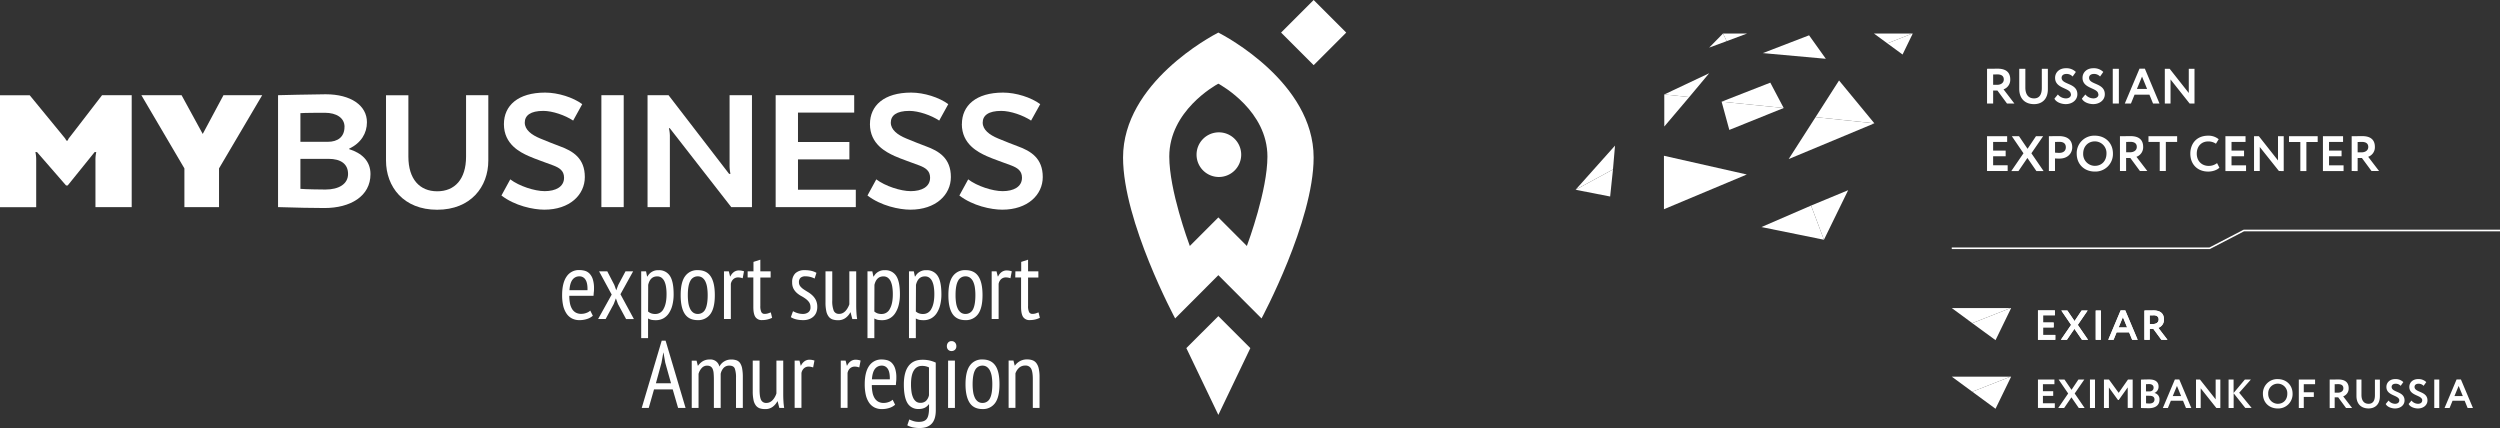
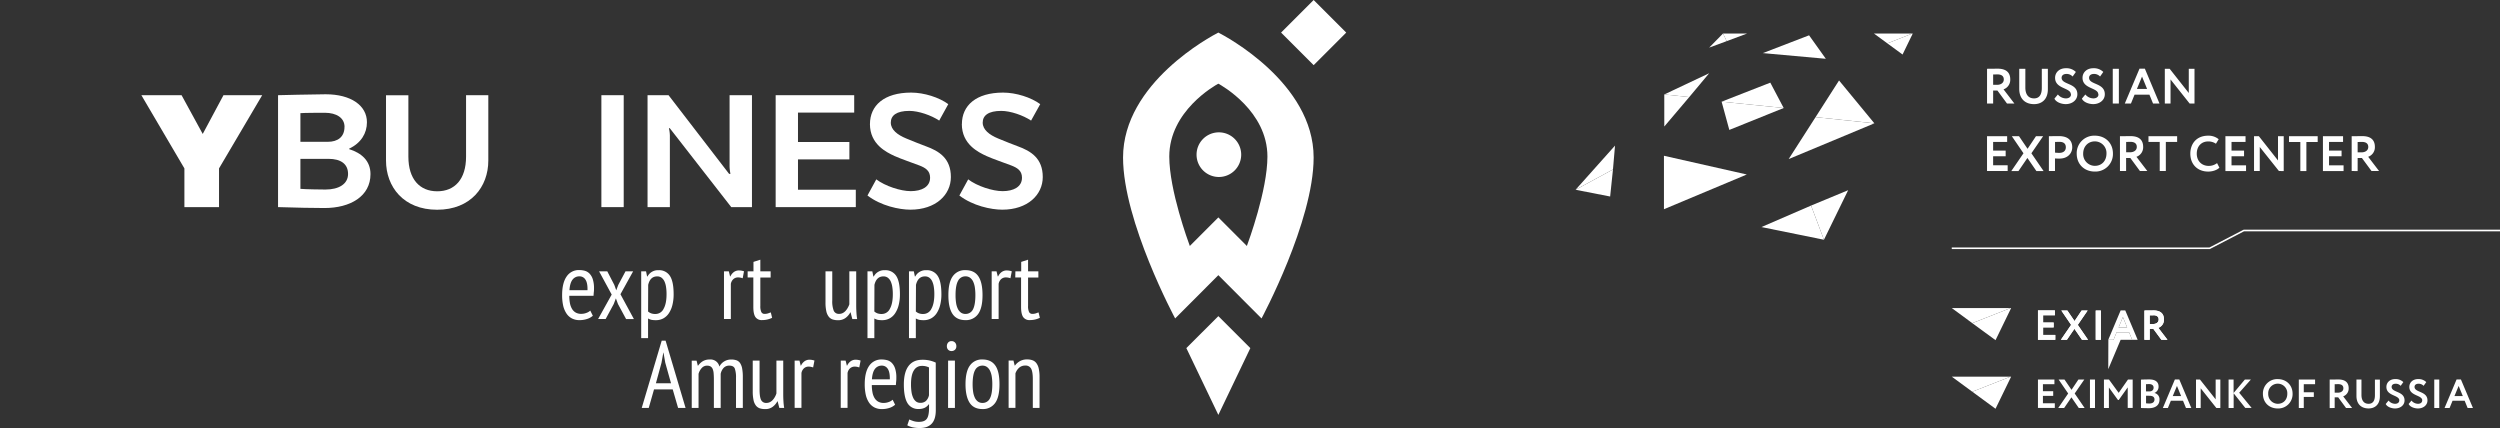
<svg xmlns="http://www.w3.org/2000/svg" viewBox="0 0 1547.88 265">
  <rect x="0" y="0" width="1547.88" height="265" fill="#333333" stroke="none" />
  <defs>
    <style>.cls-1,.cls-3{fill:#fff;}.cls-1{fill-rule:evenodd;}.cls-2{fill:none;stroke:#fff;stroke-miterlimit:10;}</style>
  </defs>
  <g id="Слой_2" data-name="Слой 2">
    <g id="Слой_1-2" data-name="Слой 1">
      <polygon class="cls-1" points="1081.73 20.76 1069.08 25.48 1066.81 20.75 1081.73 20.76 1081.73 20.76" />
      <polygon class="cls-1" points="1066.81 20.75 1069.07 25.48 1058.23 29.49 1066.81 20.75 1066.81 20.75" />
      <polygon class="cls-1" points="1120.09 21.86 1130.47 36.4 1091.47 32.88 1120.09 21.86 1120.09 21.86" />
      <polygon class="cls-1" points="1184.04 20.76 1168.55 26.86 1160.26 20.76 1184.04 20.76 1184.04 20.76" />
      <polygon class="cls-1" points="1058.23 45.35 1045.89 60.12 1030.45 58.47 1058.23 45.35 1058.23 45.35" />
      <polygon class="cls-1" points="1045.89 60.12 1030.45 78.33 1030.44 58.47 1045.89 60.12 1045.89 60.12" />
      <polygon class="cls-1" points="1184.28 20.76 1177.97 33.76 1168.55 26.86 1184.04 20.76 1184.28 20.76 1184.28 20.76" />
      <polygon class="cls-1" points="999.95 90.14 998.67 104.93 975.57 117.44 999.95 90.14 999.95 90.14" />
      <polygon class="cls-1" points="998.67 104.93 996.93 121.67 975.51 117.49 998.67 104.93 998.67 104.93" />
      <polygon class="cls-1" points="1138.65 49.82 1160.52 76.36 1124.12 72.52 1138.65 49.82 1138.65 49.82" />
      <polygon class="cls-1" points="1160.51 76.37 1107.45 98.49 1124.11 72.52 1160.51 76.37 1160.51 76.37" />
      <polygon class="cls-1" points="1081.53 108.04 1030.24 129.54 1030.24 96.44 1081.53 108.04 1081.53 108.04" />
      <polygon class="cls-1" points="1144.29 117.76 1129.3 148.44 1121.33 127.28 1144.29 117.76 1144.29 117.76" />
      <polygon class="cls-1" points="1121.33 127.28 1129.3 148.44 1090.59 140.58 1121.33 127.28 1121.33 127.28" />
      <polygon class="cls-1" points="1065.94 62.95 1096.09 51.17 1104.37 66.87 1065.94 62.95 1065.94 62.95" />
      <polygon class="cls-1" points="1065.94 62.95 1104.37 66.87 1070.71 80.44 1065.94 62.95 1065.94 62.95" />
      <polyline class="cls-2" points="1208.44 153.7 1368.13 153.7 1389.27 142.72 1547.88 142.72" />
      <polygon class="cls-1" points="1244.84 190.73 1221.13 200.07 1208.44 190.73 1244.84 190.73 1244.84 190.73" />
      <polygon class="cls-1" points="1245.2 190.73 1235.53 210.62 1221.13 200.07 1244.84 190.73 1245.2 190.73 1245.2 190.73" />
      <path class="cls-1" d="M1261.79,210.39h10.75v-3H1265v-4.69h6.53v-3H1265v-4.51h7.3v-3h-10.49v18.14Zm30.78-18.14h-3.73l-4.38,6.55-4.46-6.55h-3.73l6.07,8.89-6.35,9.25h3.73l4.66-6.82,4.69,6.82h3.74l-6.35-9.25,6.11-8.89Zm5,18.14h3.19V192.25h-3.19v18.14Zm7.83,0h3.21l1.89-4.64h7.75l1.89,4.64h3.4l-7.67-18.19H1313l-7.67,18.19Zm9-14.08,2.64,6.46h-5.31l2.67-6.46ZM1331,210.39V203.6h2.23l5,6.79H1342l-5.68-7.41a5.25,5.25,0,0,0,3.5-5.19c0-3.13-1.63-5.59-6.58-5.59l-5.52.05v18.14Zm2.17-15.21c2.6,0,3.37,1.21,3.37,2.64,0,1.86-1.63,2.8-3.47,2.8H1331v-5.39c.85,0,1.58,0,2.17,0Z" />
-       <path class="cls-1" d="M1261.79,210.39h10.75v-3H1265v-4.69h6.53v-3H1265v-4.51h7.3v-3h-10.49v18.14Zm30.78-18.14h-3.73l-4.38,6.55-4.46-6.55h-3.73l6.07,8.89-6.35,9.25h3.73l4.66-6.82,4.69,6.82h3.74l-6.35-9.25,6.11-8.89Zm5,18.14h3.19V192.25h-3.19v18.14Zm7.83,0h3.21l1.89-4.64h7.75l1.89,4.64h3.4l-7.67-18.19H1313l-7.67,18.19Zm9-14.08,2.64,6.46h-5.31l2.67-6.46ZM1331,210.39V203.6h2.23l5,6.79H1342l-5.68-7.41a5.25,5.25,0,0,0,3.5-5.19c0-3.13-1.63-5.59-6.58-5.59l-5.52.05v18.14Zm2.17-15.21c2.6,0,3.37,1.21,3.37,2.64,0,1.86-1.63,2.8-3.47,2.8H1331v-5.39c.85,0,1.58,0,2.17,0Z" />
+       <path class="cls-1" d="M1261.79,210.39h10.75v-3H1265v-4.69h6.53v-3H1265v-4.51h7.3v-3h-10.49v18.14Zm30.78-18.14h-3.73l-4.38,6.55-4.46-6.55h-3.73l6.07,8.89-6.35,9.25h3.73l4.66-6.82,4.69,6.82h3.74l-6.35-9.25,6.11-8.89Zm5,18.14h3.19V192.25h-3.19v18.14Zm7.83,0h3.21l1.89-4.64h7.75l1.89,4.64h3.4H1313l-7.67,18.19Zm9-14.08,2.64,6.46h-5.31l2.67-6.46ZM1331,210.39V203.6h2.23l5,6.79H1342l-5.68-7.41a5.25,5.25,0,0,0,3.5-5.19c0-3.13-1.63-5.59-6.58-5.59l-5.52.05v18.14Zm2.17-15.21c2.6,0,3.37,1.21,3.37,2.64,0,1.86-1.63,2.8-3.47,2.8H1331v-5.39c.85,0,1.58,0,2.17,0Z" />
      <polygon class="cls-1" points="1244.84 233.2 1221.13 242.53 1208.44 233.2 1244.84 233.2 1244.84 233.2" />
      <polygon class="cls-1" points="1245.2 233.2 1235.53 253.09 1221.13 242.53 1244.84 233.2 1245.2 233.2 1245.2 233.2" />
      <path class="cls-1" d="M1261.79,252.58h10.45v-2.89h-7.36v-4.57h6.36v-2.89h-6.36v-4.37H1272V235h-10.2v17.61ZM1290.46,235h-3.62l-4.26,6.36-4.34-6.36h-3.63l5.9,8.63-6.17,9H1278l4.53-6.62,4.56,6.62h3.63l-6.17-9,5.94-8.63Zm3.56,17.61h3.1V235H1294v17.61Zm8.62,0h3.09V239.92l5.62,7.75h.46l5.57-7.82v12.73h3.07V235h-2.92l-5.75,8.23-6-8.23h-3.12v17.61Zm22.95,0c1,.07,3.3.12,4.92.12,3.73,0,6.55-1.66,6.55-5.29a3.94,3.94,0,0,0-3.1-4.11v-.05a4.13,4.13,0,0,0,2.52-4c0-2.45-1.59-4.36-5.8-4.36-1.76,0-4.1.07-5.09.12v17.57Zm5.3-7.56c1.94,0,3.07.75,3.07,2.24,0,1.66-1.13,2.55-3.23,2.55a17.28,17.28,0,0,1-2-.13V245Zm-.26-7.24c1.67,0,2.78.76,2.78,2.2,0,1.61-1.19,2.34-2.63,2.34h-2.09v-4.46c.56-.05,1.24-.08,1.94-.08Zm8.5,14.82h3.12l1.84-4.51h7.53l1.84,4.51h3.31l-7.46-17.69h-2.73l-7.45,17.69Zm8.74-13.68,2.57,6.27h-5.17l2.6-6.27Zm26.86,13.68V235h-2.9v12.25l-9.7-12.25h-2.47v17.61h2.9v-12.2l9.7,12.2Zm5.14,0h3.1V243.5l7.21,9.08h3.93l-7.71-9.41,7.25-8.2h-3.72l-7,8.35V235h-3.1v17.61Zm21.22-8.82c0,5.5,3.93,9.1,9.17,9.1a8.88,8.88,0,0,0,9.2-9.1c0-5.49-4-9.09-9.2-9.09a8.86,8.86,0,0,0-9.17,9.09Zm3.28,0a5.92,5.92,0,1,1,11.82,0c0,3.48-2.22,6.2-5.93,6.2a6,6,0,0,1-5.89-6.2Zm18.92,8.82h3.1v-6.85h6.22v-2.9h-6.22v-5h7V235h-10.08v17.61Zm22.23,0V246h2.17l4.86,6.6h3.75l-5.51-7.2a5.11,5.11,0,0,0,3.4-5c0-3.06-1.59-5.45-6.4-5.45l-5.37.05v17.64Zm2.11-14.79c2.52,0,3.28,1.18,3.28,2.57,0,1.82-1.58,2.72-3.38,2.72h-2v-5.24c.83,0,1.53-.05,2.11-.05Zm25.88-2.82h-3.07v9.68c0,3.43-1.26,5.31-3.93,5.31-3,0-4.41-2.21-4.41-5.51V235H1459v10.14c0,5.15,3.12,7.75,7.51,7.75,3.71,0,7-2.19,7-7.58V235Zm12,12.92c0,1.34-1.11,2.07-2.57,2.07a5.3,5.3,0,0,1-4.06-2l-1.76,2.12c.86,1.79,3.5,2.77,5.77,2.77,3.3,0,5.89-2,5.89-5,0-5.87-8-4.71-8-8.37,0-1.16.93-1.94,2.47-1.94a4.06,4.06,0,0,1,3.12,1.31l1.66-2.32a6.79,6.79,0,0,0-5-1.88c-3.42,0-5.49,2.21-5.49,4.86,0,5.74,8,4.89,8,8.36Zm14.19,0c0,1.34-1.11,2.07-2.57,2.07a5.28,5.28,0,0,1-4.06-2l-1.76,2.12c.85,1.79,3.5,2.77,5.77,2.77,3.3,0,5.89-2,5.89-5,0-5.87-8-4.71-8-8.37,0-1.16.94-1.94,2.48-1.94a4.08,4.08,0,0,1,3.12,1.31l1.66-2.32a6.79,6.79,0,0,0-5-1.88c-3.43,0-5.49,2.21-5.49,4.86,0,5.74,8,4.89,8,8.36Zm7.48,4.69h3.1V235h-3.1v17.61Zm6.35,0h3.13l1.84-4.51H1526l1.84,4.51h3.3l-7.46-17.69H1521l-7.46,17.69Zm8.75-13.68,2.57,6.27h-5.17l2.6-6.27Z" />
      <path class="cls-1" d="M1230.28,105.88h12.77v-3.54h-9V96.77h7.76V93.24h-7.76V87.88h8.68V84.34h-12.46v21.54ZM1265,84.34h-4.43l-5.2,7.79-5.29-7.79h-4.44l7.2,10.56-7.53,11h4.43l5.53-8.09,5.57,8.09h4.44l-7.54-11L1265,84.34Zm7.35,21.54V98.1c.92.09,2.15.09,2.8.09,5.14,0,7.88-3.32,7.88-7s-2-6.92-8.34-6.92c-1.51,0-4.92.06-6.12.06v21.54Zm2.71-18.06c2.58,0,4,1.11,4,3.35,0,2.41-1.76,3.48-4,3.48-.86,0-1.79-.06-2.68-.15V87.88c1,0,1.94-.06,2.71-.06Zm10.74,7.29c0,6.71,4.8,11.11,11.2,11.11a10.85,10.85,0,0,0,11.23-11.11c0-6.71-4.83-11.11-11.23-11.11a10.83,10.83,0,0,0-11.2,11.11Zm4,0c0-4.46,3.07-7.57,7.2-7.57a7.2,7.2,0,0,1,7.23,7.57c0,4.25-2.71,7.57-7.23,7.57a7.28,7.28,0,0,1-7.2-7.57Zm26.58,10.77V97.82H1319l5.94,8.06h4.58l-6.74-8.8a6.22,6.22,0,0,0,4.16-6.15c0-3.72-1.94-6.65-7.82-6.65-.61,0-5.35.06-6.55.06v21.54ZM1319,87.82c3.07,0,4,1.45,4,3.14,0,2.21-1.94,3.32-4.13,3.32h-2.46v-6.4c1,0,1.88-.06,2.59-.06Zm11.2.06h7v18h3.78v-18h7V84.34h-17.75v3.54ZM1372.68,101a8.37,8.37,0,0,1-5.11,1.72c-4.4,0-7.44-3.07-7.44-7.57,0-4.67,3-7.57,7-7.57A8.14,8.14,0,0,1,1372,89l1.7-2.8a9.83,9.83,0,0,0-6.56-2.19c-7.11,0-11,4.93-11,11.11,0,6.71,4.52,11.11,11.1,11.11,2.8,0,5.54-1,6.9-2.43l-1.45-2.83Zm5.2,4.92h12.77v-3.54h-9V96.77h7.76V93.24h-7.76V87.88h8.68V84.34h-12.46v21.54Zm36.09,0V84.34h-3.54v15l-11.84-15h-3v21.54h3.54V91L1411,105.88Zm3.29-18h7v18H1428v-18h7V84.34h-17.76v3.54Zm21,18h12.77v-3.54h-9V96.77h7.76V93.24h-7.76V87.88h8.68V84.34h-12.46v21.54Zm21.48,0V97.82h2.64l5.94,8.06H1473l-6.74-8.8a6.22,6.22,0,0,0,4.15-6.15c0-3.72-1.94-6.65-7.81-6.65-.62,0-5.36.06-6.56.06v21.54Zm2.58-18.06c3.08,0,4,1.45,4,3.14,0,2.21-1.94,3.32-4.12,3.32h-2.46v-6.4c1,0,1.87-.06,2.58-.06Z" />
      <path class="cls-1" d="M1234.06,64.12V56.06h2.65l5.94,8.06h4.58l-6.74-8.8a6.23,6.23,0,0,0,4.16-6.16c0-3.72-1.94-6.64-7.82-6.64-.61,0-5.35.06-6.55.06V64.12Zm2.59-18.06c3.07,0,4,1.44,4,3.13,0,2.22-1.94,3.33-4.12,3.33h-2.47v-6.4c1,0,1.88-.06,2.59-.06Zm31.29-3.48h-3.75V54.43c0,4.18-1.54,6.49-4.8,6.49-3.73,0-5.39-2.71-5.39-6.74V42.58h-3.78V55c0,6.31,3.81,9.48,9.17,9.48,4.52,0,8.55-2.68,8.55-9.27V42.58Zm14.34,15.81c0,1.64-1.36,2.53-3.14,2.53a6.48,6.48,0,0,1-5-2.43L1272,61.07c1,2.19,4.28,3.39,7,3.39,4,0,7.2-2.47,7.2-6.1,0-7.17-9.75-5.75-9.75-10.21,0-1.42,1.13-2.37,3-2.37a5,5,0,0,1,3.82,1.6l2-2.83a8.28,8.28,0,0,0-6.16-2.31c-4.18,0-6.7,2.71-6.7,5.94,0,7,9.75,6,9.75,10.21Zm17,0c0,1.64-1.35,2.53-3.13,2.53a6.5,6.5,0,0,1-5-2.43l-2.15,2.58c1,2.19,4.27,3.39,7,3.39,4,0,7.2-2.47,7.2-6.1,0-7.17-9.75-5.75-9.75-10.21,0-1.42,1.14-2.37,3-2.37a5,5,0,0,1,3.81,1.6l2-2.83a8.26,8.26,0,0,0-6.15-2.31c-4.19,0-6.71,2.71-6.71,5.94,0,7,9.75,6,9.75,10.21Zm8.84,5.73h3.78V42.58h-3.78V64.12Zm7.44,0h3.82l2.24-5.51h9.2l2.25,5.51h4L1328,42.52h-3.32l-9.11,21.6Zm10.68-16.71,3.14,7.66h-6.31l3.17-7.66Zm32.49,16.71V42.58h-3.54v15l-11.84-15h-3V64.12h3.54V49.19l11.84,14.93Z" />
      <polygon class="cls-3" points="734.53 215.53 754.34 256.89 774.15 215.53 754.34 195.74 734.53 215.53" />
      <path class="cls-3" d="M754.34,20.16c-4.19,2.15-59,31.11-59,77.39,0,39.58,32.26,99.61,32.26,99.61l26.74-26.79,26.74,26.79s32.26-60,32.26-99.61c0-46.28-54.81-75.24-59-77.39M772,152.3l-17.66-17.69L736.68,152.3c-.9-2.46-12.72-34.47-12.72-55.36,0-28.18,28.25-44,30.38-45.13,2.13,1.16,30.39,17,30.39,45.13,0,20.89-11.83,52.9-12.73,55.36" />
      <rect class="cls-3" x="799.08" y="5.91" width="28.52" height="28.52" transform="translate(223.97 581.03) rotate(-45)" />
      <path class="cls-3" d="M768.49,95.76a13.82,13.82,0,1,1-13.82-13.82,13.82,13.82,0,0,1,13.82,13.82" />
-       <path class="cls-3" d="M312,76.86c0-11.52,8.74-19.53,25.5-19.53,8.1,0,17.36,3,23,7.15l-5.63,10.18c-4.93-3.28-12.76-6-18.5-6-7.91,0-11.46,2.82-11.46,7.26s4.18,7.58,9.46,9.78c4.85,2,8.93,3.64,12.19,4.83,8.27,3,15.54,7.5,15.54,19.08,0,11-9.32,20.21-25.06,20.21-6.89,0-18.33-2.41-26.57-8.77l5.46-10c5.51,4.18,15.09,7.3,21.31,7.3,6.72,0,12-2.61,12-8.32,0-4.43-3-6.17-6.68-7.6s-11.29-4-15.32-5.83C322.12,94.29,312,89.39,312,76.86" />
      <path class="cls-3" d="M538.63,76.86c0-11.52,8.74-19.53,25.5-19.53,8.1,0,17.36,3,23,7.15l-5.62,10.18c-4.93-3.28-12.76-6-18.5-6-7.92,0-11.47,2.82-11.47,7.26s4.18,7.58,9.46,9.78c4.85,2,8.94,3.64,12.19,4.83,8.27,3,15.55,7.5,15.55,19.08,0,11-9.33,20.21-25.07,20.21-6.89,0-18.33-2.41-26.57-8.77l5.46-10c5.51,4.18,15.09,7.3,21.31,7.3,6.72,0,12-2.61,12-8.32,0-4.43-3-6.17-6.68-7.6s-11.3-4-15.32-5.83c-5.08-2.36-15.25-7.26-15.25-19.79" />
      <path class="cls-3" d="M595.56,76.86c0-11.52,8.75-19.53,25.5-19.53,8.1,0,17.36,3,23,7.15L638.4,74.66c-4.93-3.28-12.76-6-18.5-6-7.92,0-11.46,2.82-11.46,7.26s4.18,7.58,9.45,9.78c4.85,2,8.94,3.64,12.19,4.83,8.27,3,15.55,7.5,15.55,19.08,0,11-9.33,20.21-25.07,20.21-6.89,0-18.33-2.41-26.56-8.77l5.46-10c5.5,4.18,15.09,7.3,21.31,7.3,6.71,0,12-2.61,12-8.32,0-4.43-3-6.17-6.68-7.6s-11.29-4-15.32-5.83c-5.08-2.36-15.25-7.26-15.25-19.79" />
      <polygon class="cls-3" points="494.07 117.47 494.07 98.69 525.9 98.69 525.9 87.92 494.07 87.92 494.07 69.71 528.88 69.71 528.88 58.94 480.25 58.94 480.25 128.24 529.87 128.24 529.87 117.47 494.07 117.47" />
      <rect class="cls-3" x="372.35" y="58.94" width="13.82" height="69.3" />
      <path class="cls-3" d="M302.38,58.94H288.56V97c0,14-7,21.44-17.86,21.44S252.85,110.92,252.85,97h0v-38H239V99.4h0c0,16.25,10.83,30.46,31.66,30.46s31.68-14.21,31.68-30.42V58.94Z" />
      <path class="cls-3" d="M216.14,92.28v-.19c7.42-3.57,11.05-9.54,11.05-16.42,0-10.3-9.83-17.3-25.57-17.3-6.84,0-29.47.57-29.47.57v69.29c12.79.36,20.36.57,28.77.57,16,0,28.47-7.28,28.47-21,0-8.35-5.67-13.1-13.25-15.48m-2.85-13.74c0,6.27-4.26,9.22-10.3,9.22H186V70.06c2.18-.2,12.21-.24,15.09-.24,7.27,0,12.23,3.18,12.23,8.72m-11.82,38.81c-2.58,0-12.72-.14-15.5-.43V98.35h17.42c7.62,0,12.08,3.19,12.08,9.35s-5.59,9.65-14,9.65" />
      <path class="cls-3" d="M451.72,58.94v44a26.74,26.74,0,0,0,.54,4.73h-.82L413.93,58.94h-13v69.3h13.82V83.87a23.1,23.1,0,0,0-.58-4.48h.54l38.05,48.85h12.82V58.94Z" />
-       <path class="cls-3" d="M63.19,58.94S43.77,84.19,43,85.14A4.16,4.16,0,0,0,42,87h-1a6.18,6.18,0,0,0-1.11-1.82c-1.37-1.69-21.49-26.2-21.49-26.2H0v69.3H22.41V99.15a21.77,21.77,0,0,0-.5-5h1l18,20.69h1l16.7-20.69h1a21.05,21.05,0,0,0-.51,5v29.09H81.54V58.94Z" />
      <polygon class="cls-3" points="138.36 58.94 125.52 82.94 112.42 58.94 87.53 58.94 114.17 104.27 114.17 128.24 135.61 128.24 135.61 104.27 162.34 58.94 138.36 58.94" />
      <path class="cls-3" d="M367.06,195.5a9.74,9.74,0,0,1-3.61,2,14.63,14.63,0,0,1-4.61.71,10,10,0,0,1-4.81-1.09,9.17,9.17,0,0,1-3.37-3.13,14.76,14.76,0,0,1-2-4.88,30.14,30.14,0,0,1-.62-6.38c0-5,.93-8.88,2.78-11.52a9,9,0,0,1,7.86-4,13.58,13.58,0,0,1,3.28.41,6.64,6.64,0,0,1,2.92,1.65,8.87,8.87,0,0,1,2.1,3.49,17.89,17.89,0,0,1,.8,5.85c0,.67,0,1.39-.1,2.15s-.12,1.57-.2,2.4h-15a23.31,23.31,0,0,0,.41,4.61,10.61,10.61,0,0,0,1.3,3.51,6.32,6.32,0,0,0,2.27,2.24,6.79,6.79,0,0,0,3.46.8,8.79,8.79,0,0,0,3.16-.59,6.52,6.52,0,0,0,2.39-1.42Zm-3.31-15.84c.08-2.95-.34-5.12-1.24-6.49a4.25,4.25,0,0,0-3.73-2.07,5.16,5.16,0,0,0-4.31,2.07c-1.06,1.37-1.69,3.54-1.89,6.49Z" />
      <path class="cls-3" d="M378.73,182.38,370.93,168H376l4.37,8.44,1.18,3.31,1.24-3.31,4.49-8.44H392l-7.85,14.18,8.32,15.35h-4.84l-5-9.27-1.3-3.54L380,188.23l-5,9.27h-4.67Z" />
      <path class="cls-3" d="M397,168h3l.65,3.19h.24a7.31,7.31,0,0,1,6.85-3.9,7.86,7.86,0,0,1,7,3.48q2.34,3.49,2.34,11.41a27,27,0,0,1-.77,6.7,16.08,16.08,0,0,1-2.19,5.08,9.69,9.69,0,0,1-3.45,3.19,9.41,9.41,0,0,1-4.52,1.09,14.82,14.82,0,0,1-2.72-.2,8,8,0,0,1-2.18-.86v12.17H397Zm4.26,24.87a6.59,6.59,0,0,0,1.86,1.12,7.39,7.39,0,0,0,2.74.41,5.54,5.54,0,0,0,5-3.19c1.22-2.12,1.83-5.16,1.83-9.09a27.86,27.86,0,0,0-.32-4.49,12.5,12.5,0,0,0-1-3.46,6.14,6.14,0,0,0-1.8-2.25,4.46,4.46,0,0,0-2.69-.79q-4.32,0-5.55,5.25Z" />
-       <path class="cls-3" d="M421.44,182.73q0-8,2.75-11.72a9.1,9.1,0,0,1,7.82-3.75c3.63,0,6.29,1.28,8,3.84s2.57,6.44,2.57,11.63q0,8-2.78,11.76a9.17,9.17,0,0,1-7.8,3.72q-5.43,0-8-3.84T421.44,182.73Zm4.43,0a32.38,32.38,0,0,0,.32,4.73,12.75,12.75,0,0,0,1.07,3.66,6.12,6.12,0,0,0,1.92,2.4,4.7,4.7,0,0,0,2.83.85,5,5,0,0,0,4.61-2.74c1-1.84,1.54-4.8,1.54-8.9a31.09,31.09,0,0,0-.33-4.69,13.1,13.1,0,0,0-1.06-3.69,6.2,6.2,0,0,0-1.92-2.4,4.73,4.73,0,0,0-2.84-.85,5,5,0,0,0-4.57,2.78Q425.87,176.65,425.87,182.73Z" />
      <path class="cls-3" d="M448.26,168h3l.77,3.13h.18a7.11,7.11,0,0,1,2.15-2.69,5.31,5.31,0,0,1,3.22-1,10.3,10.3,0,0,1,3.07.54l-.82,4.31a8.33,8.33,0,0,0-2.72-.53,4.34,4.34,0,0,0-3.07,1.09,5.2,5.2,0,0,0-1.54,2.93V197.5h-4.25Z" />
      <path class="cls-3" d="M462.9,168h3.61v-5.85l4.25-1.36V168h6.38v3.84h-6.38v17.6a8.44,8.44,0,0,0,.62,3.75,2.13,2.13,0,0,0,2,1.15,7.18,7.18,0,0,0,2-.26c.57-.18,1.19-.41,1.86-.68l.82,3.37a13.8,13.8,0,0,1-6.14,1.41,4.66,4.66,0,0,1-4.22-1.91q-1.27-1.92-1.27-6.24V171.81H462.9Z" />
-       <path class="cls-3" d="M491,192.66a12.63,12.63,0,0,0,2.81,1.21,11,11,0,0,0,3.33.5,5.43,5.43,0,0,0,3.31-1,3.63,3.63,0,0,0,1.36-3.18,5.23,5.23,0,0,0-.82-3,9.44,9.44,0,0,0-2.1-2.14,22.18,22.18,0,0,0-2.75-1.74,15.2,15.2,0,0,1-2.75-1.91,9.69,9.69,0,0,1-2.09-2.65,8.15,8.15,0,0,1-.83-3.89,7.43,7.43,0,0,1,2-5.68,8.08,8.08,0,0,1,5.76-1.91,17.22,17.22,0,0,1,4.19.44,11.71,11.71,0,0,1,3.08,1.21l-1.13,3.55a12,12,0,0,0-2.6-1,12.17,12.17,0,0,0-3-.38,4.52,4.52,0,0,0-3.1.88,3.59,3.59,0,0,0-1,2.78,3.91,3.91,0,0,0,.83,2.51,9.22,9.22,0,0,0,2.1,1.89c.84.57,1.76,1.15,2.75,1.74a15.34,15.34,0,0,1,2.74,2.1,10,10,0,0,1,2.1,2.9,9.55,9.55,0,0,1,.83,4.22,9.27,9.27,0,0,1-.53,3.13,6.92,6.92,0,0,1-1.63,2.57,8,8,0,0,1-2.72,1.74,10.07,10.07,0,0,1-3.81.65,17.43,17.43,0,0,1-4.49-.5,11.3,11.3,0,0,1-3.19-1.33Z" />
      <path class="cls-3" d="M515.3,168V186a16.07,16.07,0,0,0,.92,6.41,3.36,3.36,0,0,0,3.33,1.92,4.71,4.71,0,0,0,2.22-.5,6,6,0,0,0,1.74-1.33,9.12,9.12,0,0,0,1.36-1.89,12.64,12.64,0,0,0,1-2.18V168h4.25v21.14q0,2.13.15,4.41a38,38,0,0,0,.44,4h-3l-1.07-4.13h-.17a10.16,10.16,0,0,1-2.9,3.4,7.56,7.56,0,0,1-4.72,1.44,10.29,10.29,0,0,1-3.31-.47,5.17,5.17,0,0,1-2.42-1.71,8.31,8.31,0,0,1-1.51-3.4,24.74,24.74,0,0,1-.5-5.52V168Z" />
      <path class="cls-3" d="M537.1,168h3l.65,3.19H541a7.3,7.3,0,0,1,6.85-3.9,7.86,7.86,0,0,1,7,3.48q2.34,3.49,2.34,11.41a27,27,0,0,1-.77,6.7,16.31,16.31,0,0,1-2.19,5.08,9.61,9.61,0,0,1-3.45,3.19,9.41,9.41,0,0,1-4.52,1.09,14.9,14.9,0,0,1-2.72-.2,8.17,8.17,0,0,1-2.19-.86v12.17H537.1Zm4.25,24.87a6.78,6.78,0,0,0,1.87,1.12,7.39,7.39,0,0,0,2.74.41,5.56,5.56,0,0,0,5-3.19c1.22-2.12,1.83-5.16,1.83-9.09a27.79,27.79,0,0,0-.33-4.49,12.5,12.5,0,0,0-1-3.46,6,6,0,0,0-1.81-2.25,4.41,4.41,0,0,0-2.68-.79q-4.32,0-5.56,5.25Z" />
      <path class="cls-3" d="M562.8,168h3l.65,3.19h.24a7.3,7.3,0,0,1,6.85-3.9,7.87,7.87,0,0,1,7,3.48q2.33,3.49,2.33,11.41a26.58,26.58,0,0,1-.77,6.7,16.3,16.3,0,0,1-2.18,5.08,9.72,9.72,0,0,1-3.46,3.19,9.38,9.38,0,0,1-4.52,1.09,14.9,14.9,0,0,1-2.72-.2,8.24,8.24,0,0,1-2.18-.86v12.17H562.8Zm4.25,24.87a6.73,6.73,0,0,0,1.86,1.12,7.45,7.45,0,0,0,2.75.41,5.54,5.54,0,0,0,5-3.19c1.22-2.12,1.83-5.16,1.83-9.09a29.05,29.05,0,0,0-.32-4.49,12.16,12.16,0,0,0-1-3.46,5.94,5.94,0,0,0-1.8-2.25,4.44,4.44,0,0,0-2.69-.79q-4.3,0-5.55,5.25Z" />
      <path class="cls-3" d="M587.2,182.73q0-8,2.74-11.72a9.12,9.12,0,0,1,7.83-3.75q5.43,0,8,3.84t2.56,11.63q0,8-2.77,11.76a9.18,9.18,0,0,1-7.8,3.72q-5.43,0-8-3.84T587.2,182.73Zm4.43,0a31,31,0,0,0,.32,4.73,12.75,12.75,0,0,0,1.06,3.66,6.31,6.31,0,0,0,1.92,2.4,4.71,4.71,0,0,0,2.84.85,5,5,0,0,0,4.61-2.74c1-1.84,1.53-4.8,1.53-8.9a32.51,32.51,0,0,0-.32-4.69,13.1,13.1,0,0,0-1.06-3.69,6.38,6.38,0,0,0-1.92-2.4,4.73,4.73,0,0,0-2.84-.85,5,5,0,0,0-4.58,2.78Q591.63,176.65,591.63,182.73Z" />
      <path class="cls-3" d="M614,168h3l.77,3.13H618a7,7,0,0,1,2.16-2.69,5.29,5.29,0,0,1,3.22-1,10.35,10.35,0,0,1,3.07.54l-.83,4.31a8.28,8.28,0,0,0-2.72-.53,4.35,4.35,0,0,0-3.07,1.09,5.25,5.25,0,0,0-1.53,2.93V197.5H614Z" />
      <path class="cls-3" d="M628.68,168h3.6v-5.85l4.25-1.36V168h6.38v3.84h-6.38v17.6a8.44,8.44,0,0,0,.62,3.75,2.15,2.15,0,0,0,2,1.15,7.18,7.18,0,0,0,2-.26c.57-.18,1.19-.41,1.86-.68l.83,3.37a13.88,13.88,0,0,1-6.14,1.41,4.69,4.69,0,0,1-4.23-1.91q-1.27-1.92-1.27-6.24V171.81h-3.6Z" />
      <path class="cls-3" d="M416.51,241.09H404.94l-3.27,11.48h-4.34l12.37-41.66h2.4l12.37,41.66h-4.63Zm-10.4-3.81h9.35l-3.57-12.74-1.08-6.19h-.12l-1.13,6.31Z" />
      <path class="cls-3" d="M442,252.57v-17.4q0-2.34-.15-4a8.49,8.49,0,0,0-.61-2.72,3.41,3.41,0,0,0-1.29-1.55,4.17,4.17,0,0,0-2.17-.5,4.35,4.35,0,0,0-3.37,1.55,8.6,8.6,0,0,0-1.9,3.54v21.1h-4.22v-29.3h3l.76,3.11h.17a10.37,10.37,0,0,1,2.93-2.76,8.16,8.16,0,0,1,4.34-1.05,5.54,5.54,0,0,1,5.92,4.39,7.88,7.88,0,0,1,3-3.22,8.22,8.22,0,0,1,4.3-1.17,9.77,9.77,0,0,1,3.31.5,4.51,4.51,0,0,1,2.23,1.75,9,9,0,0,1,1.26,3.35,28,28,0,0,1,.41,5.24v19.16H455.7V233.94a16.57,16.57,0,0,0-.73-5.69c-.49-1.25-1.61-1.87-3.37-1.87a4.64,4.64,0,0,0-3.54,1.38,7.61,7.61,0,0,0-1.85,3.71v21.1Z" />
      <path class="cls-3" d="M470.29,223.27V241.2q0,4.45.91,6.36a3.35,3.35,0,0,0,3.31,1.91,4.78,4.78,0,0,0,2.2-.5,6.27,6.27,0,0,0,1.73-1.32,9.77,9.77,0,0,0,1.34-1.88,11.4,11.4,0,0,0,.94-2.16V223.27h4.22v21c0,1.41.05,2.86.15,4.37a37.37,37.37,0,0,0,.44,3.95h-3l-1.06-4.1h-.17a10.08,10.08,0,0,1-2.87,3.37,7.48,7.48,0,0,1-4.69,1.43,10.47,10.47,0,0,1-3.28-.46,5.24,5.24,0,0,1-2.41-1.7,8.29,8.29,0,0,1-1.49-3.37,25,25,0,0,1-.5-5.48v-19Z" />
      <path class="cls-3" d="M492,223.27h3l.76,3.11h.18a7,7,0,0,1,2.14-2.67,5.27,5.27,0,0,1,3.19-1,10.42,10.42,0,0,1,3,.52l-.82,4.28a8.49,8.49,0,0,0-2.7-.53,4.31,4.31,0,0,0-3,1.09,5.14,5.14,0,0,0-1.53,2.9v21.56H492Z" />
      <path class="cls-3" d="M520.57,223.27h3l.76,3.11h.18a6.9,6.9,0,0,1,2.13-2.67,5.3,5.3,0,0,1,3.2-1,10.36,10.36,0,0,1,3,.52l-.82,4.28a8.38,8.38,0,0,0-2.69-.53,4.33,4.33,0,0,0-3.05,1.09,5.13,5.13,0,0,0-1.52,2.9v21.56h-4.22Z" />
      <path class="cls-3" d="M554.21,250.58a9.59,9.59,0,0,1-3.58,2,14.67,14.67,0,0,1-4.57.7,10,10,0,0,1-4.78-1.08,9.14,9.14,0,0,1-3.33-3.1,14.4,14.4,0,0,1-1.94-4.84,29.75,29.75,0,0,1-.61-6.33q0-7.5,2.75-11.43a9,9,0,0,1,7.79-3.92,13.36,13.36,0,0,1,3.26.41,6.46,6.46,0,0,1,2.9,1.64,8.72,8.72,0,0,1,2.08,3.46,17.59,17.59,0,0,1,.79,5.8c0,.66,0,1.38-.09,2.14s-.13,1.55-.2,2.37H539.79a23.66,23.66,0,0,0,.41,4.57,10.49,10.49,0,0,0,1.29,3.49,6.27,6.27,0,0,0,2.26,2.23,6.86,6.86,0,0,0,3.42.79,8.82,8.82,0,0,0,3.14-.59,6.47,6.47,0,0,0,2.37-1.41Zm-3.28-15.7c.07-2.94-.34-5.08-1.23-6.45a4.21,4.21,0,0,0-3.7-2.05,5.13,5.13,0,0,0-4.28,2.05c-1.05,1.37-1.67,3.51-1.87,6.45Z" />
      <path class="cls-3" d="M579.4,253.92q0,5.68-2.52,8.38t-7.32,2.7a19.33,19.33,0,0,1-4.81-.5,14,14,0,0,1-3-1.15l1.23-3.63c.78.35,1.64.69,2.57,1a11.17,11.17,0,0,0,3.46.47c2.38,0,4-.67,4.9-2s1.31-3.55,1.31-6.68v-2.16H575a6.65,6.65,0,0,1-2.4,2.1,8.09,8.09,0,0,1-3.75.77,7.58,7.58,0,0,1-7-3.66c-1.48-2.45-2.23-6.28-2.23-11.52q0-7.56,2.91-11.43t8.58-3.86a18.84,18.84,0,0,1,4.75.52,21.36,21.36,0,0,1,3.51,1.23Zm-4.22-26.43a9.58,9.58,0,0,0-4.51-.94,5.53,5.53,0,0,0-4.8,2.73c-1.21,1.81-1.82,4.72-1.82,8.7a33.55,33.55,0,0,0,.29,4.54,13.48,13.48,0,0,0,1,3.64,6.25,6.25,0,0,0,1.79,2.4,4.16,4.16,0,0,0,2.66.85,5,5,0,0,0,3.52-1.17,6.92,6.92,0,0,0,1.87-3.52Z" />
      <path class="cls-3" d="M586.26,214.36a3.28,3.28,0,0,1,.79-2.28,2.65,2.65,0,0,1,2.08-.88,2.89,2.89,0,0,1,2.14.85,3.12,3.12,0,0,1,.85,2.31,2.83,2.83,0,0,1-.85,2.2,3,3,0,0,1-2.14.79,2.75,2.75,0,0,1-2.08-.82A3,3,0,0,1,586.26,214.36Zm.76,8.91h4.22v29.3H587Z" />
      <path class="cls-3" d="M597.8,237.92q0-7.9,2.73-11.63a9,9,0,0,1,7.76-3.72c3.6,0,6.24,1.27,8,3.81s2.54,6.39,2.54,11.54c0,5.32-.91,9.2-2.75,11.67a9.11,9.11,0,0,1-7.74,3.68c-3.59,0-6.24-1.26-7.93-3.8S597.8,243.08,597.8,237.92Zm4.4,0a31.91,31.91,0,0,0,.32,4.69,12.86,12.86,0,0,0,1.06,3.63,6.09,6.09,0,0,0,1.9,2.38,4.64,4.64,0,0,0,2.81.85,4.94,4.94,0,0,0,4.58-2.73q1.51-2.72,1.52-8.82a31.84,31.84,0,0,0-.32-4.65A13.05,13.05,0,0,0,613,229.6a6.22,6.22,0,0,0-1.9-2.37,4.67,4.67,0,0,0-2.82-.85,5,5,0,0,0-4.54,2.75Q602.21,231.89,602.2,237.92Z" />
      <path class="cls-3" d="M639.47,252.57V234.7q0-4.39-1-6.36a3.78,3.78,0,0,0-3.67-2,5.49,5.49,0,0,0-3.87,1.41,8.23,8.23,0,0,0-2.22,3.45v21.33h-4.22v-29.3h3l.76,3.11h.17a9.45,9.45,0,0,1,3-2.7,8.86,8.86,0,0,1,4.54-1.11,9.58,9.58,0,0,1,3.31.53,5.2,5.2,0,0,1,2.4,1.78,8.76,8.76,0,0,1,1.47,3.37,24,24,0,0,1,.5,5.34v19Z" />
    </g>
  </g>
</svg>